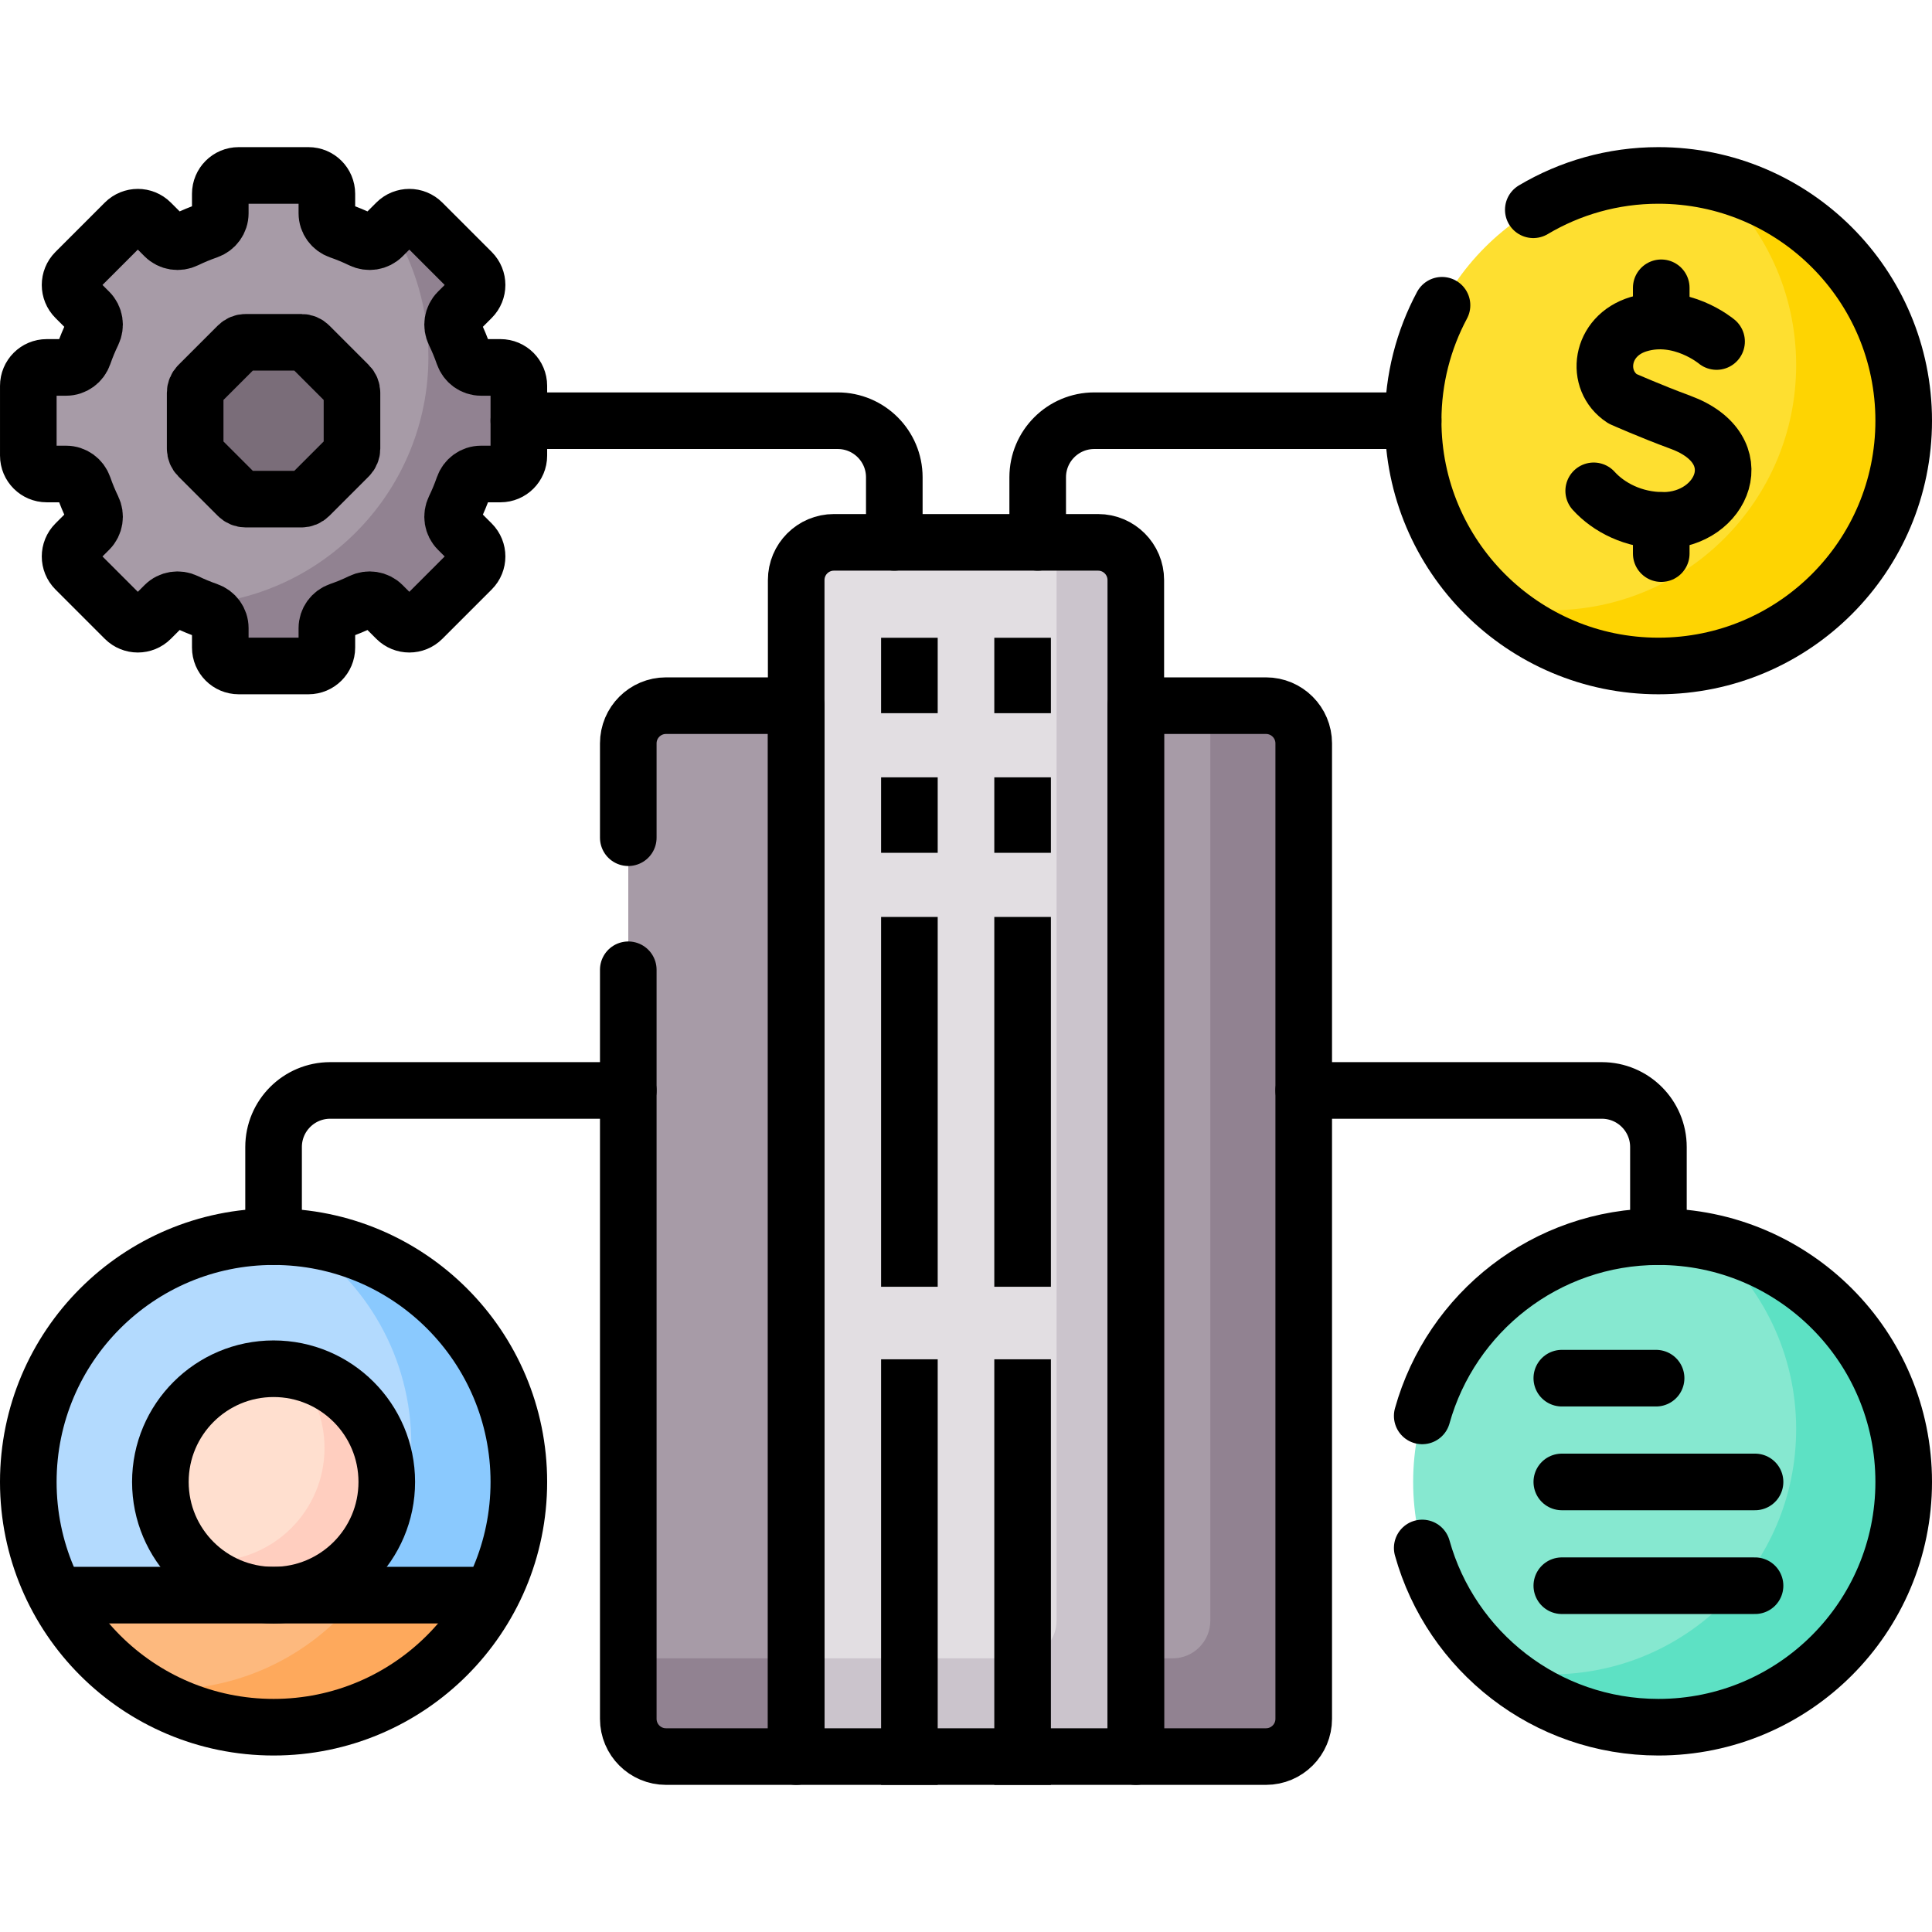
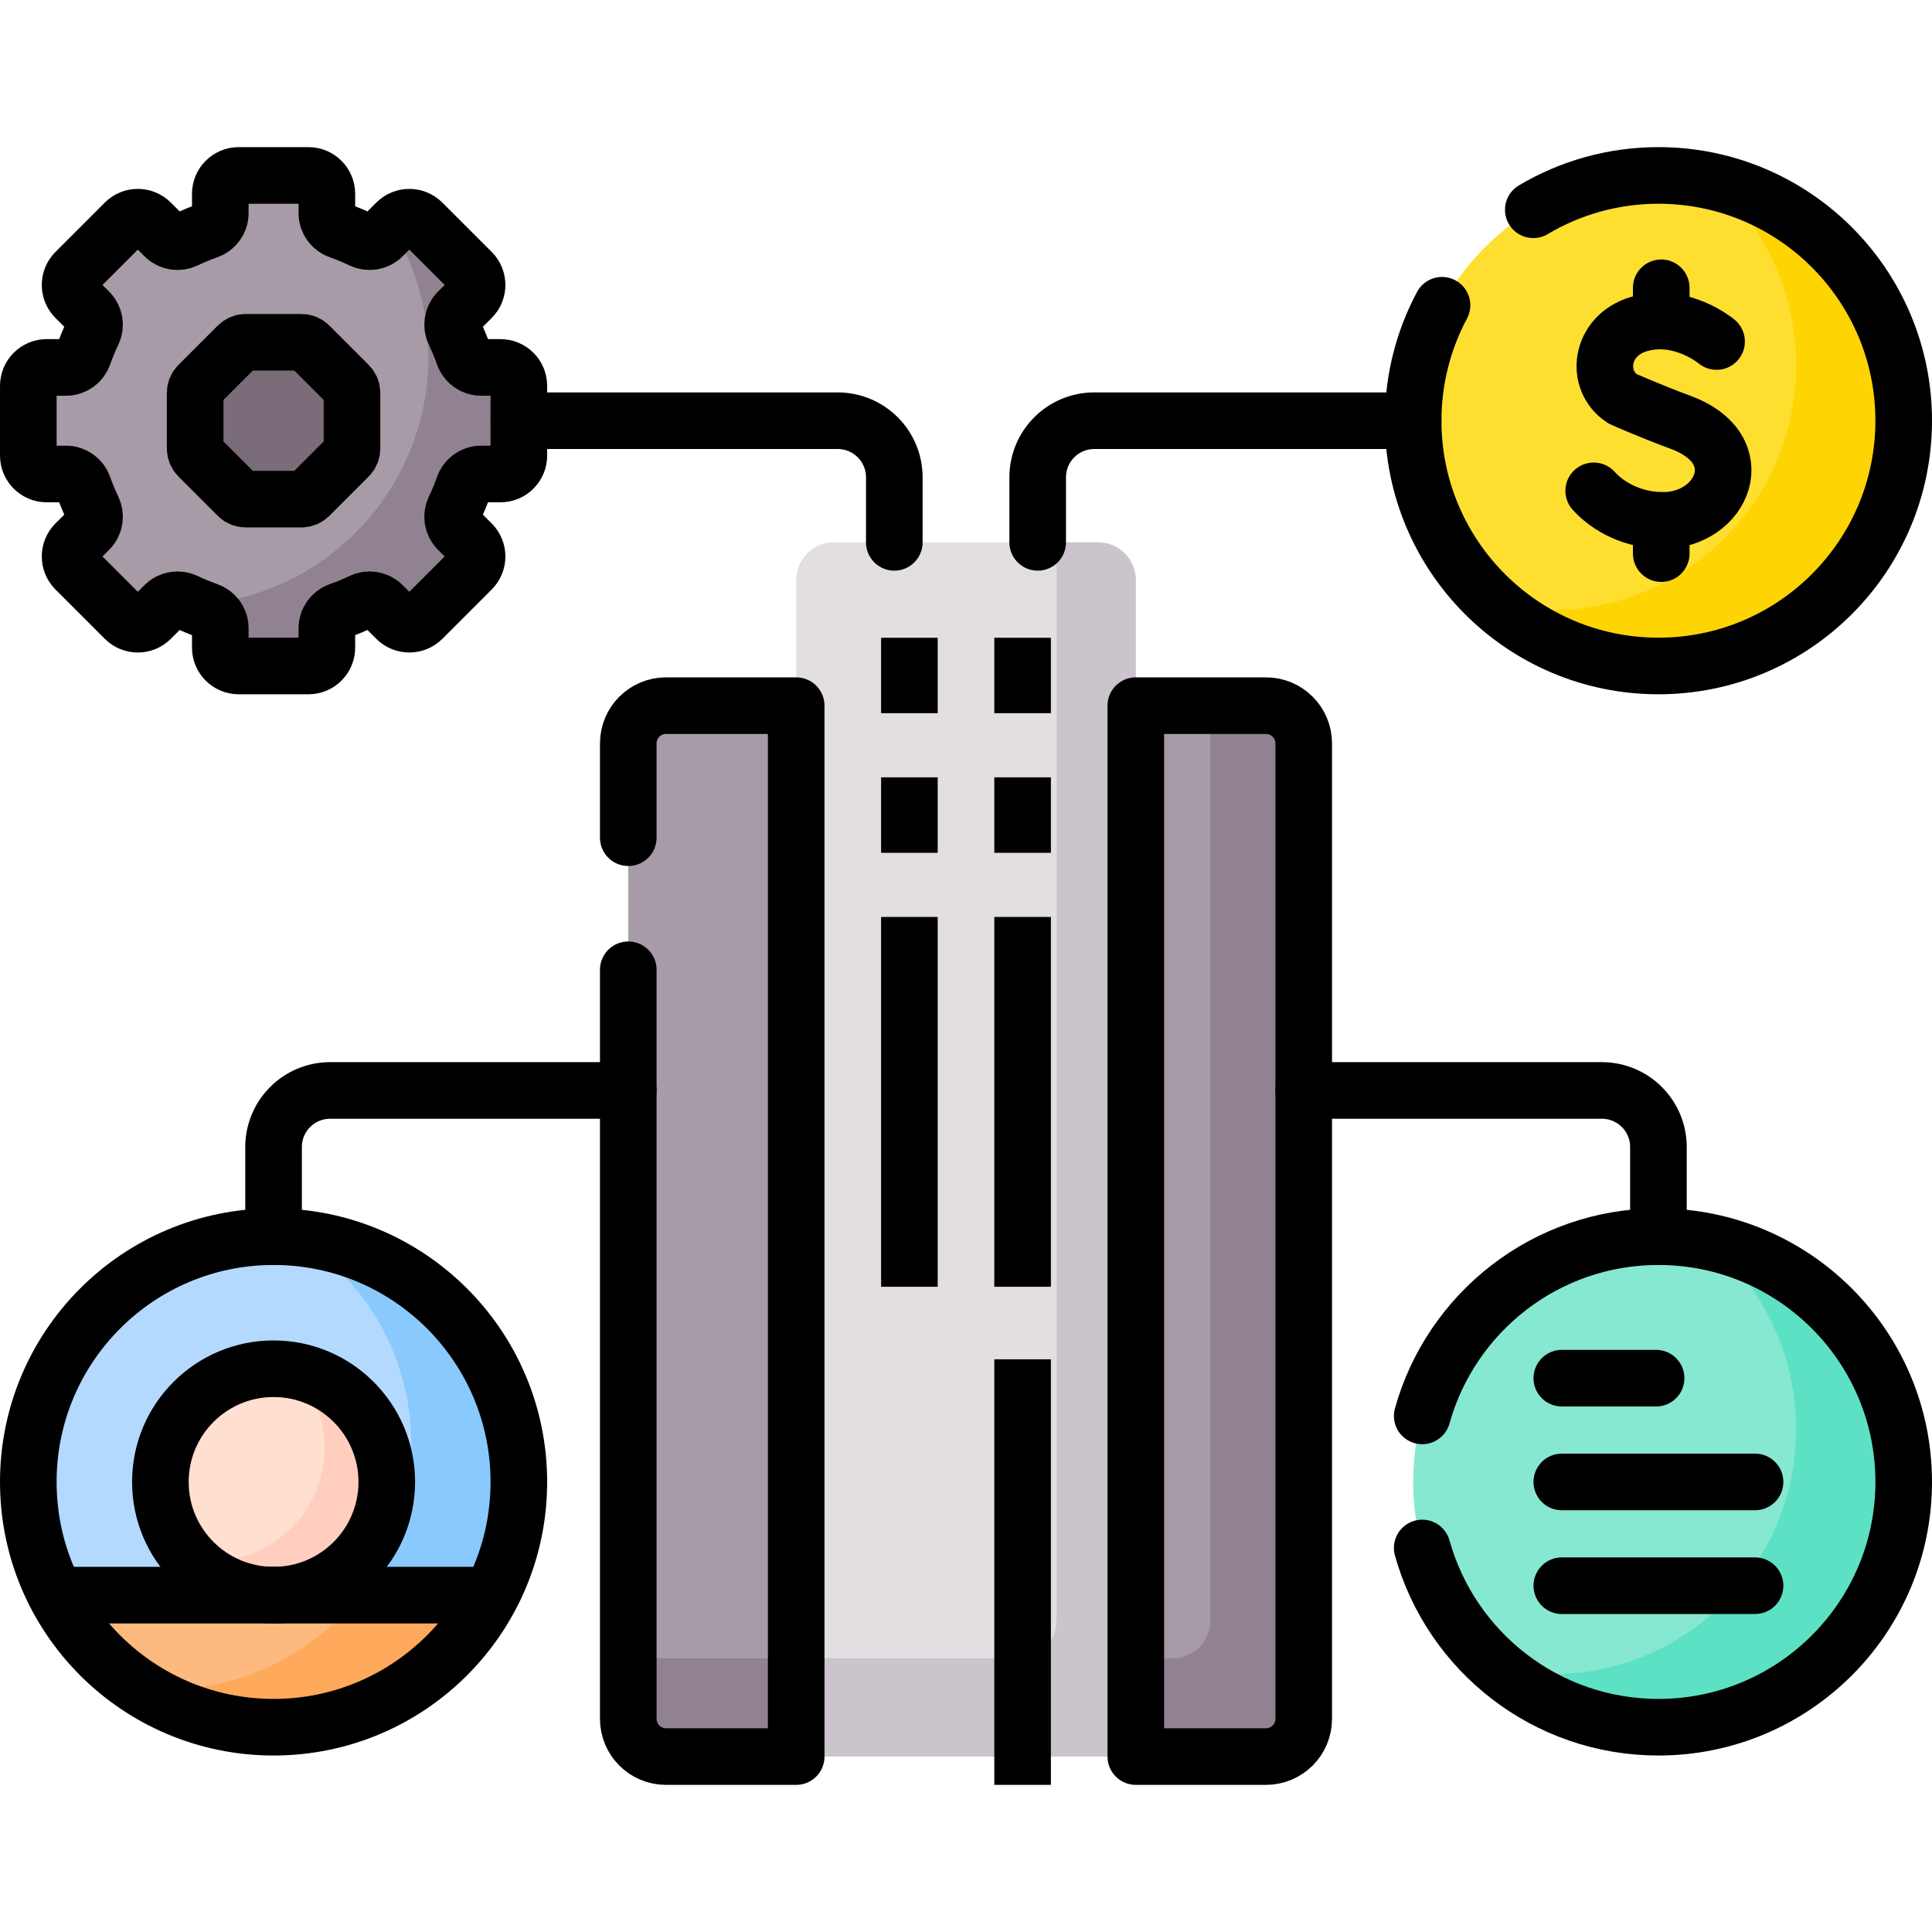
<svg xmlns="http://www.w3.org/2000/svg" version="1.1" id="Capa_1" x="0px" y="0px" viewBox="0 0 512 512" style="enable-background:new 0 0 512 512;" xml:space="preserve">
  <g>
    <g>
      <g>
        <g>
          <path style="fill:#A79BA7;" d="M212,187.009h-35.5c-5.523,0-10,4.477-10,10v258.5c0,5.523,4.477,10,10,10H212V187.009z" />
          <path style="fill:#A79BA7;" d="M335.5,187.009H300v278.5h35.5c5.523,0,10-4.477,10-10v-258.5&#10;&#09;&#09;&#09;&#09;&#09;C345.5,191.486,341.023,187.009,335.5,187.009z" />
        </g>
        <g>
          <path style="fill:#918291;" d="M212,439.479h-45.5v16.03c0,5.523,4.477,10,10,10H212V439.479z" />
          <path style="fill:#918291;" d="M335.5,187.009h-14.75v242.47c0,5.523-4.477,10-10,10H300v26.03h35.5c5.523,0,10-4.477,10-10&#10;&#09;&#09;&#09;&#09;&#09;v-258.5C345.5,191.486,341.023,187.009,335.5,187.009z" />
        </g>
        <path style="fill:#E2DEE2;" d="M301,465.508h-90v-311.78c0-5.523,4.477-10,10-10h70c5.523,0,10,4.477,10,10V465.508z" />
        <path style="fill:#CBC4CC;" d="M291,143.729h-11v285.75c0,5.523-4.477,10-10,10h-59v26.03h90v-311.78&#10;&#09;&#09;&#09;&#09;C301,148.206,296.523,143.729,291,143.729z" />
        <g>
          <path style="fill:#A79BA7;" d="M137.5,120.741v-18.499c0-2.692-2.182-4.874-4.874-4.874h-5.152&#10;&#09;&#09;&#09;&#09;&#09;c-2.098,0-3.933-1.352-4.619-3.335c-0.689-1.989-1.492-3.924-2.402-5.798c-0.918-1.889-0.578-4.144,0.907-5.629l3.644-3.644&#10;&#09;&#09;&#09;&#09;&#09;c1.903-1.903,1.903-4.989,0-6.893l-13.081-13.081c-1.903-1.903-4.989-1.903-6.893,0l-3.644,3.644&#10;&#09;&#09;&#09;&#09;&#09;c-1.485,1.485-3.74,1.824-5.629,0.907c-1.874-0.91-3.809-1.713-5.798-2.402c-1.982-0.687-3.335-2.521-3.335-4.619v-5.152&#10;&#09;&#09;&#09;&#09;&#09;c0-2.692-2.182-4.874-4.874-4.874H63.251c-2.692,0-4.874,2.182-4.874,4.874v5.152c0,2.098-1.352,3.933-3.335,4.619&#10;&#09;&#09;&#09;&#09;&#09;c-1.989,0.689-3.924,1.492-5.798,2.402c-1.889,0.918-4.144,0.578-5.629-0.907l-3.644-3.644c-1.903-1.903-4.989-1.903-6.893,0&#10;&#09;&#09;&#09;&#09;&#09;L19.998,72.07c-1.903,1.903-1.903,4.989,0,6.893l3.644,3.644c1.485,1.485,1.824,3.74,0.907,5.629&#10;&#09;&#09;&#09;&#09;&#09;c-0.91,1.874-1.713,3.809-2.402,5.798c-0.687,1.982-2.521,3.335-4.619,3.335h-5.152c-2.692,0-4.874,2.182-4.874,4.874v18.499&#10;&#09;&#09;&#09;&#09;&#09;c0,2.692,2.182,4.874,4.874,4.874h5.152c2.098,0,3.933,1.352,4.619,3.335c0.689,1.989,1.492,3.924,2.402,5.798&#10;&#09;&#09;&#09;&#09;&#09;c0.918,1.889,0.578,4.144-0.907,5.629l-3.644,3.644c-1.903,1.903-1.903,4.989,0,6.893l13.081,13.081&#10;&#09;&#09;&#09;&#09;&#09;c1.903,1.903,4.989,1.903,6.893,0l3.644-3.644c1.485-1.485,3.74-1.824,5.629-0.907c1.874,0.91,3.809,1.713,5.798,2.402&#10;&#09;&#09;&#09;&#09;&#09;c1.982,0.687,3.335,2.521,3.335,4.619v5.152c0,2.692,2.182,4.874,4.874,4.874h18.499c2.692,0,4.874-2.182,4.874-4.874v-5.152&#10;&#09;&#09;&#09;&#09;&#09;c0-2.098,1.352-3.933,3.335-4.619c1.989-0.689,3.924-1.492,5.798-2.402c1.889-0.918,4.144-0.578,5.629,0.907l3.644,3.644&#10;&#09;&#09;&#09;&#09;&#09;c1.903,1.903,4.989,1.903,6.893,0l13.081-13.081c1.903-1.903,1.903-4.989,0-6.893l-3.644-3.644&#10;&#09;&#09;&#09;&#09;&#09;c-1.485-1.485-1.824-3.74-0.907-5.629c0.91-1.874,1.713-3.809,2.402-5.798c0.687-1.982,2.521-3.335,4.619-3.335h5.152&#10;&#09;&#09;&#09;&#09;&#09;C135.318,125.615,137.5,123.433,137.5,120.741z" />
          <g>
            <path style="fill:#918291;" d="M132.626,97.368h-5.152c-2.098,0-3.933-1.352-4.619-3.335c-0.689-1.989-1.492-3.924-2.402-5.798&#10;&#09;&#09;&#09;&#09;&#09;&#09;c-0.917-1.889-0.578-4.144,0.907-5.629l3.643-3.644c1.903-1.903,1.903-4.989,0-6.893l-13.081-13.081&#10;&#09;&#09;&#09;&#09;&#09;&#09;c-1.903-1.903-4.989-1.903-6.893,0l-1.208,1.208c6.156,10.012,9.712,21.794,9.712,34.409c0,35.183-27.614,63.915-62.351,65.709&#10;&#09;&#09;&#09;&#09;&#09;&#09;c1.265,0.553,2.546,1.076,3.86,1.531c1.982,0.687,3.335,2.521,3.335,4.619v5.152c0,2.692,2.182,4.874,4.874,4.874h18.499&#10;&#09;&#09;&#09;&#09;&#09;&#09;c2.692,0,4.874-2.182,4.874-4.874v-5.152c0-2.098,1.352-3.933,3.335-4.619c1.989-0.689,3.924-1.492,5.798-2.402&#10;&#09;&#09;&#09;&#09;&#09;&#09;c1.889-0.917,4.145-0.578,5.629,0.907l3.643,3.643c1.903,1.903,4.99,1.903,6.893,0l13.081-13.081&#10;&#09;&#09;&#09;&#09;&#09;&#09;c1.903-1.903,1.903-4.99,0-6.893l-3.643-3.643c-1.485-1.485-1.824-3.74-0.907-5.629c0.91-1.874,1.713-3.809,2.402-5.798&#10;&#09;&#09;&#09;&#09;&#09;&#09;c0.687-1.982,2.521-3.335,4.619-3.335h5.152c2.692,0,4.874-2.182,4.874-4.874v-18.499&#10;&#09;&#09;&#09;&#09;&#09;&#09;C137.5,99.55,135.318,97.368,132.626,97.368z" />
          </g>
          <path style="fill:#7A6D79;" d="M79.896,90.713H65.104c-0.776,0-1.519,0.308-2.068,0.857l-10.459,10.459&#10;&#09;&#09;&#09;&#09;&#09;c-0.548,0.548-0.857,1.292-0.857,2.068v14.791c0,0.776,0.308,1.519,0.857,2.068l10.459,10.459&#10;&#09;&#09;&#09;&#09;&#09;c0.548,0.548,1.292,0.857,2.068,0.857h14.791c0.776,0,1.519-0.308,2.068-0.857l10.459-10.459&#10;&#09;&#09;&#09;&#09;&#09;c0.548-0.548,0.857-1.292,0.857-2.068v-14.791c0-0.776-0.308-1.519-0.857-2.068L81.963,91.569&#10;&#09;&#09;&#09;&#09;&#09;C81.415,91.021,80.671,90.713,79.896,90.713z" />
          <path style="fill:#7A6D79;" d="M92.422,102.028l-9.114-9.114c-0.107,15.852-10.04,29.362-24.015,34.757l3.743,3.743&#10;&#09;&#09;&#09;&#09;&#09;c0.548,0.548,1.292,0.857,2.068,0.857h14.791c0.775,0,1.519-0.308,2.068-0.857l10.459-10.459&#10;&#09;&#09;&#09;&#09;&#09;c0.548-0.548,0.857-1.292,0.857-2.068v-14.791C93.279,103.32,92.971,102.577,92.422,102.028z" />
        </g>
        <g>
          <circle style="fill:#FEDF30;" cx="439.5" cy="111.492" r="65" />
          <path style="fill:#FED402;" d="M454.206,48.183C467.573,60.088,476,77.421,476,96.729c0,35.898-29.102,65-65,65&#10;&#09;&#09;&#09;&#09;&#09;c-5.06,0-9.979-0.597-14.706-1.691c11.485,10.229,26.616,16.454,43.206,16.454c35.898,0,65-29.101,65-65&#10;&#09;&#09;&#09;&#09;&#09;C504.5,80.654,483.018,54.85,454.206,48.183z" />
        </g>
        <g>
          <g>
            <circle style="fill:#B3DAFE;" cx="72.5" cy="392.729" r="65" />
          </g>
          <path style="fill:#8AC9FE;" d="M79.149,328.065C97.101,339.632,109,359.784,109,382.729c0,35.898-29.102,65-65,65&#10;&#09;&#09;&#09;&#09;&#09;c-2.245,0-4.463-0.114-6.649-0.336c10.136,6.531,22.194,10.336,35.149,10.336c35.898,0,65-29.102,65-65&#10;&#09;&#09;&#09;&#09;&#09;C137.5,359.075,111.924,331.395,79.149,328.065z" />
          <circle style="fill:#FFDFCF;" cx="72.5" cy="392.729" r="30" />
          <path style="fill:#FFCEBF;" d="M77.885,363.22c5.03,5.365,8.115,12.574,8.115,20.509c0,16.569-13.431,30-30,30&#10;&#09;&#09;&#09;&#09;&#09;c-1.839,0-3.637-0.174-5.385-0.491c5.474,5.839,13.251,9.491,21.885,9.491c16.569,0,30-13.431,30-30&#10;&#09;&#09;&#09;&#09;&#09;C102.5,377.999,91.882,365.758,77.885,363.22z" />
          <path style="fill:#FDB97E;" d="M14.842,422.729c10.842,20.794,32.585,35,57.658,35c25.074,0,46.816-14.206,57.658-35H14.842z" />
          <path style="fill:#FEA95C;" d="M95.215,422.729c-11.897,15.211-30.407,25-51.215,25c-2.246,0-4.465-0.114-6.652-0.336&#10;&#09;&#09;&#09;&#09;&#09;c10.133,6.536,22.195,10.336,35.152,10.336c25.074,0,46.816-14.206,57.658-35H95.215z" />
        </g>
        <g>
          <circle style="fill:#86E8D0;" cx="439.5" cy="392.729" r="65" />
          <path style="fill:#5DE1C4;" d="M453.006,329.143C467.066,341.066,476,358.849,476,378.729c0,35.898-29.102,65-65,65&#10;&#09;&#09;&#09;&#09;&#09;c-4.632,0-9.148-0.493-13.506-1.414c11.33,9.608,25.986,15.414,42.006,15.414c35.898,0,65-29.102,65-65&#10;&#09;&#09;&#09;&#09;&#09;C504.5,361.462,482.421,335.36,453.006,329.143z" />
        </g>
      </g>
    </g>
    <g>
      <g>
        <path style="fill:none;stroke:#000000;stroke-width:15;stroke-linecap:round;stroke-linejoin:round;stroke-miterlimit:10;" d="&#10;&#09;&#09;&#09;&#09;M374.5,111.492H290c-8.284,0-15,6.716-15,15v17.237" />
        <path style="fill:none;stroke:#000000;stroke-width:15;stroke-linecap:round;stroke-linejoin:round;stroke-miterlimit:10;" d="&#10;&#09;&#09;&#09;&#09;M137.5,111.492H222c8.284,0,15,6.716,15,15v17.237" />
      </g>
      <line style="fill:none;stroke:#000000;stroke-width:15;stroke-linecap:square;stroke-linejoin:round;stroke-miterlimit:10;" x1="241" y1="176.508" x2="241" y2="181.508" />
      <line style="fill:none;stroke:#000000;stroke-width:15;stroke-linecap:square;stroke-linejoin:round;stroke-miterlimit:10;" x1="271" y1="176.508" x2="271" y2="181.508" />
      <line style="fill:none;stroke:#000000;stroke-width:15;stroke-linecap:square;stroke-linejoin:round;stroke-miterlimit:10;" x1="241" y1="213.508" x2="241" y2="218.508" />
      <line style="fill:none;stroke:#000000;stroke-width:15;stroke-linecap:square;stroke-linejoin:round;stroke-miterlimit:10;" x1="271" y1="213.508" x2="271" y2="218.508" />
-       <line style="fill:none;stroke:#000000;stroke-width:15;stroke-linecap:square;stroke-linejoin:round;stroke-miterlimit:10;" x1="241" y1="367.729" x2="241" y2="465.508" />
      <line style="fill:none;stroke:#000000;stroke-width:15;stroke-linecap:square;stroke-linejoin:round;stroke-miterlimit:10;" x1="271" y1="367.729" x2="271" y2="465.508" />
      <line style="fill:none;stroke:#000000;stroke-width:15;stroke-linecap:square;stroke-linejoin:round;stroke-miterlimit:10;" x1="241" y1="250.508" x2="241" y2="333.508" />
      <line style="fill:none;stroke:#000000;stroke-width:15;stroke-linecap:square;stroke-linejoin:round;stroke-miterlimit:10;" x1="271" y1="250.508" x2="271" y2="333.508" />
      <g>
        <g>
          <path style="fill:none;stroke:#000000;stroke-width:15;stroke-linecap:round;stroke-linejoin:round;stroke-miterlimit:10;" d="&#10;&#09;&#09;&#09;&#09;&#09;M454.909,90.506c0,0-9.48-7.969-20.66-4.601c-10.265,3.092-11.701,14.929-4.274,19.771c0,0,7.287,3.251,15.37,6.233&#10;&#09;&#09;&#09;&#09;&#09;c19.457,7.177,11.076,26-4.588,26c-7.844,0-14.427-3.435-18.411-7.832" />
        </g>
        <line style="fill:none;stroke:#000000;stroke-width:15;stroke-linecap:round;stroke-linejoin:round;stroke-miterlimit:10;" x1="440.246" y1="85.075" x2="440.246" y2="76.269" />
        <line style="fill:none;stroke:#000000;stroke-width:15;stroke-linecap:round;stroke-linejoin:round;stroke-miterlimit:10;" x1="440.246" y1="146.715" x2="440.246" y2="137.909" />
      </g>
      <g>
        <line style="fill:none;stroke:#000000;stroke-width:15;stroke-linecap:round;stroke-linejoin:round;stroke-miterlimit:10;" x1="413.896" y1="420.229" x2="465.104" y2="420.229" />
        <line style="fill:none;stroke:#000000;stroke-width:15;stroke-linecap:round;stroke-linejoin:round;stroke-miterlimit:10;" x1="413.896" y1="392.729" x2="465.104" y2="392.729" />
        <line style="fill:none;stroke:#000000;stroke-width:15;stroke-linecap:round;stroke-linejoin:round;stroke-miterlimit:10;" x1="413.896" y1="365.229" x2="438.883" y2="365.229" />
      </g>
      <path style="fill:none;stroke:#000000;stroke-width:15;stroke-linecap:round;stroke-linejoin:round;stroke-miterlimit:10;" d="&#10;&#09;&#09;&#09;M72.5,327.729v-23.75c0-8.284,6.716-15,15-15h79" />
      <path style="fill:none;stroke:#000000;stroke-width:15;stroke-linecap:round;stroke-linejoin:round;stroke-miterlimit:10;" d="&#10;&#09;&#09;&#09;M439.5,327.729v-23.75c0-8.284-6.716-15-15-15h-79" />
      <path style="fill:none;stroke:#000000;stroke-width:15;stroke-linecap:round;stroke-linejoin:round;stroke-miterlimit:10;" d="&#10;&#09;&#09;&#09;M137.5,120.741v-18.499c0-2.692-2.182-4.874-4.874-4.874h-5.152c-2.098,0-3.933-1.352-4.619-3.335&#10;&#09;&#09;&#09;c-0.689-1.989-1.492-3.924-2.402-5.798c-0.918-1.889-0.578-4.144,0.907-5.629l3.644-3.644c1.903-1.903,1.903-4.989,0-6.893&#10;&#09;&#09;&#09;l-13.081-13.081c-1.903-1.903-4.989-1.903-6.893,0l-3.644,3.644c-1.485,1.485-3.74,1.824-5.629,0.907&#10;&#09;&#09;&#09;c-1.874-0.91-3.809-1.713-5.798-2.402c-1.982-0.687-3.335-2.521-3.335-4.619v-5.152c0-2.692-2.182-4.874-4.874-4.874H63.251&#10;&#09;&#09;&#09;c-2.692,0-4.874,2.182-4.874,4.874v5.152c0,2.098-1.352,3.933-3.335,4.619c-1.989,0.689-3.924,1.492-5.798,2.402&#10;&#09;&#09;&#09;c-1.889,0.918-4.144,0.578-5.629-0.907l-3.644-3.644c-1.903-1.903-4.989-1.903-6.893,0L19.998,72.07&#10;&#09;&#09;&#09;c-1.903,1.903-1.903,4.989,0,6.893l3.644,3.644c1.485,1.485,1.824,3.74,0.907,5.629c-0.91,1.874-1.713,3.809-2.402,5.798&#10;&#09;&#09;&#09;c-0.687,1.982-2.521,3.335-4.619,3.335h-5.152c-2.692,0-4.874,2.182-4.874,4.874v18.499c0,2.692,2.182,4.874,4.874,4.874h5.152&#10;&#09;&#09;&#09;c2.098,0,3.933,1.352,4.619,3.335c0.689,1.989,1.492,3.924,2.402,5.798c0.918,1.889,0.578,4.144-0.907,5.629l-3.644,3.644&#10;&#09;&#09;&#09;c-1.903,1.903-1.903,4.989,0,6.893l13.081,13.081c1.903,1.903,4.989,1.903,6.893,0l3.644-3.644&#10;&#09;&#09;&#09;c1.485-1.485,3.74-1.824,5.629-0.907c1.874,0.91,3.809,1.713,5.798,2.402c1.982,0.687,3.335,2.521,3.335,4.619v5.152&#10;&#09;&#09;&#09;c0,2.692,2.182,4.874,4.874,4.874h18.499c2.692,0,4.874-2.182,4.874-4.874v-5.152c0-2.098,1.352-3.933,3.335-4.619&#10;&#09;&#09;&#09;c1.989-0.689,3.924-1.492,5.798-2.402c1.889-0.918,4.144-0.578,5.629,0.907l3.644,3.644c1.903,1.903,4.989,1.903,6.893,0&#10;&#09;&#09;&#09;l13.081-13.081c1.903-1.903,1.903-4.989,0-6.893l-3.644-3.644c-1.485-1.485-1.824-3.74-0.907-5.629&#10;&#09;&#09;&#09;c0.91-1.874,1.713-3.809,2.402-5.798c0.687-1.982,2.521-3.335,4.619-3.335h5.152C135.318,125.615,137.5,123.433,137.5,120.741z" />
      <path style="fill:none;stroke:#000000;stroke-width:15;stroke-linecap:round;stroke-linejoin:round;stroke-miterlimit:10;" d="&#10;&#09;&#09;&#09;M79.896,90.713H65.104c-0.776,0-1.519,0.308-2.068,0.857l-10.459,10.459c-0.548,0.548-0.857,1.292-0.857,2.068v14.791&#10;&#09;&#09;&#09;c0,0.776,0.308,1.519,0.857,2.068l10.459,10.459c0.548,0.548,1.292,0.857,2.068,0.857h14.791c0.776,0,1.519-0.308,2.068-0.857&#10;&#09;&#09;&#09;l10.459-10.459c0.548-0.548,0.857-1.292,0.857-2.068v-14.791c0-0.776-0.308-1.519-0.857-2.068L81.963,91.569&#10;&#09;&#09;&#09;C81.415,91.021,80.671,90.713,79.896,90.713z" />
      <path style="fill:none;stroke:#000000;stroke-width:15;stroke-linecap:round;stroke-linejoin:round;stroke-miterlimit:10;" d="&#10;&#09;&#09;&#09;M382.147,80.896c-4.875,9.119-7.647,19.532-7.647,30.596c0,35.899,29.102,65,65,65s65-29.101,65-65c0-35.898-29.102-65-65-65&#10;&#09;&#09;&#09;c-12.116,0-23.452,3.325-33.162,9.098" />
-       <path style="fill:none;stroke:#000000;stroke-width:15;stroke-linecap:round;stroke-linejoin:round;stroke-miterlimit:10;" d="&#10;&#09;&#09;&#09;M301,465.508h-90v-311.78c0-5.523,4.477-10,10-10h70c5.523,0,10,4.477,10,10V465.508z" />
      <g>
        <path style="fill:none;stroke:#000000;stroke-width:15;stroke-linecap:round;stroke-linejoin:round;stroke-miterlimit:10;" d="&#10;&#09;&#09;&#09;&#09;M166.5,257v198.508c0,5.523,4.477,10,10,10H211v-278.5h-34.5c-5.523,0-10,4.477-10,10V222" />
        <path style="fill:none;stroke:#000000;stroke-width:15;stroke-linecap:round;stroke-linejoin:round;stroke-miterlimit:10;" d="&#10;&#09;&#09;&#09;&#09;M335.5,187.008H301v278.5h34.5c5.523,0,10-4.477,10-10v-258.5C345.5,191.486,341.023,187.008,335.5,187.008z" />
      </g>
      <g>
        <circle style="fill:none;stroke:#000000;stroke-width:15;stroke-linecap:round;stroke-linejoin:round;stroke-miterlimit:10;" cx="72.5" cy="392.729" r="65" />
      </g>
      <path style="fill:none;stroke:#000000;stroke-width:15;stroke-linecap:round;stroke-linejoin:round;stroke-miterlimit:10;" d="&#10;&#09;&#09;&#09;M376.903,410.229c7.644,27.395,32.764,47.5,62.597,47.5c35.898,0,65-29.102,65-65s-29.102-65-65-65&#10;&#09;&#09;&#09;c-29.833,0-54.953,20.105-62.597,47.5" />
      <circle style="fill:none;stroke:#000000;stroke-width:15;stroke-linecap:round;stroke-linejoin:round;stroke-miterlimit:10;" cx="72.5" cy="392.729" r="30" />
      <line style="fill:none;stroke:#000000;stroke-width:15;stroke-linejoin:round;stroke-miterlimit:10;" x1="130.158" y1="422.729" x2="14.842" y2="422.729" />
    </g>
  </g>
  <g>
</g>
  <g>
</g>
  <g>
</g>
  <g>
</g>
  <g>
</g>
  <g>
</g>
  <g>
</g>
  <g>
</g>
  <g>
</g>
  <g>
</g>
  <g>
</g>
  <g>
</g>
  <g>
</g>
  <g>
</g>
  <g>
</g>
</svg>